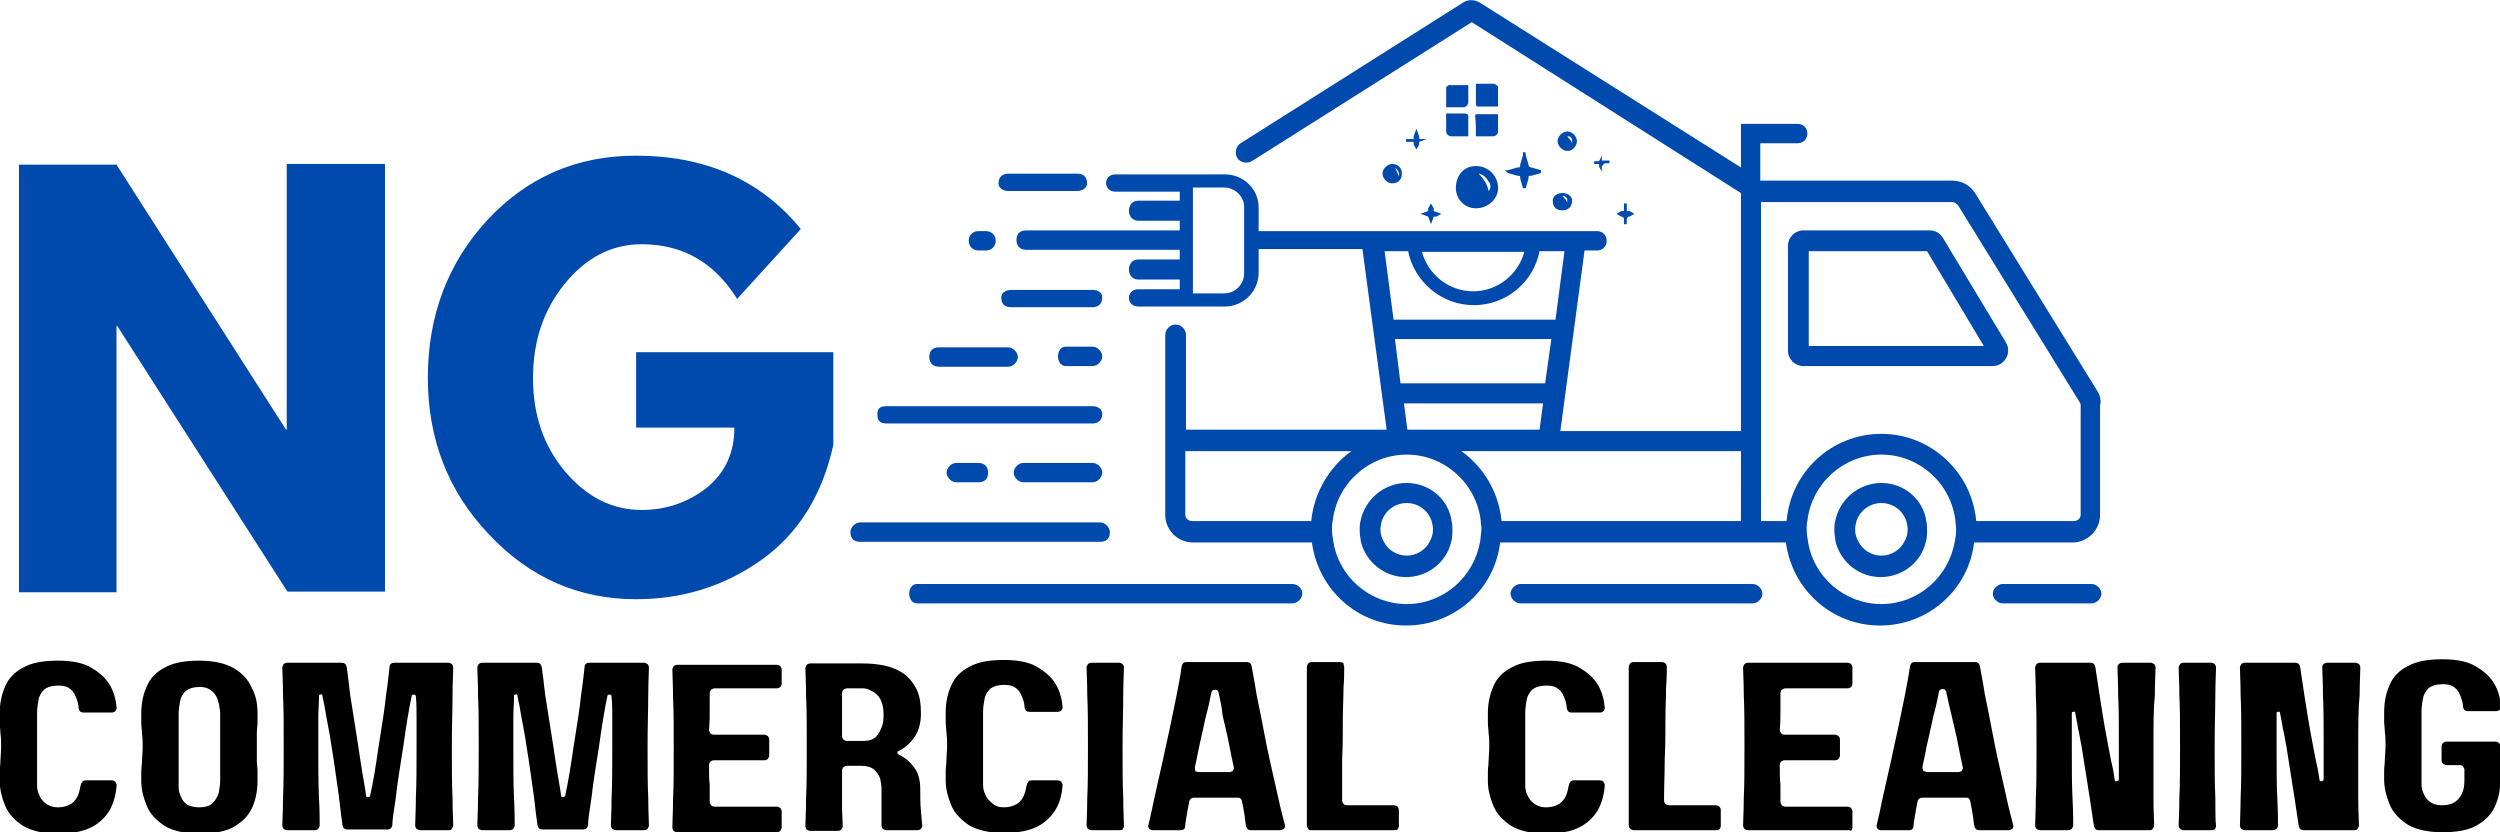
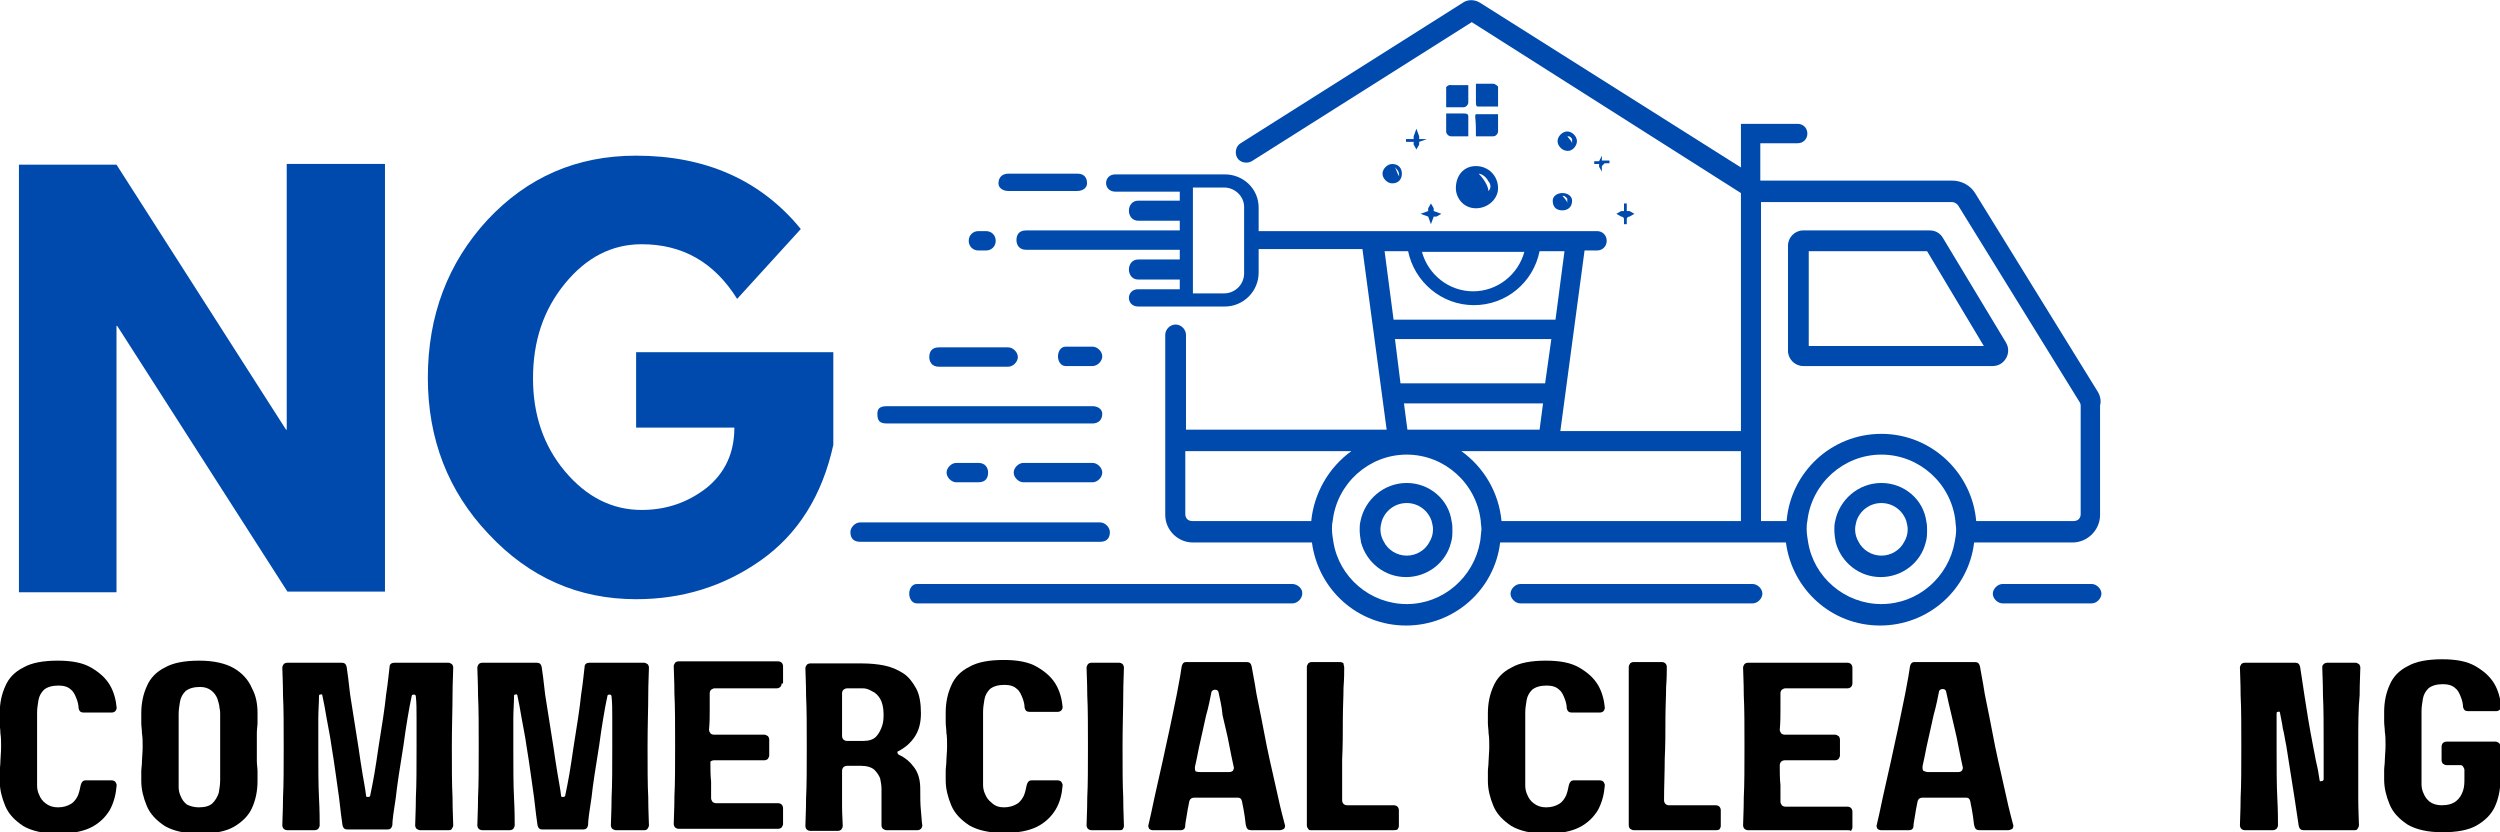
<svg xmlns="http://www.w3.org/2000/svg" version="1.0" id="Layer_1" x="0px" y="0px" viewBox="0 0 361.3 120.3" style="enable-background:new 0 0 361.3 120.3;" xml:space="preserve">
  <style type="text/css">
	.st0{fill:#004AAD;}
	.st1{fill-rule:evenodd;clip-rule:evenodd;fill:#004AAD;}
</style>
  <g>
    <g>
      <g transform="translate(50.637, 164.096)">
        <g>
          <path class="st0" d="M-33.8-116.9v38.4h-14.1v-61.8h14.1L-9.3-102h0.1v-38.4H5v61.8H-9.1l-24.6-38.4H-33.8z" />
        </g>
      </g>
    </g>
    <g>
      <g transform="translate(97.031, 164.096)">
        <g>
          <path class="st0" d="M23.4-113.2v13.4c-1.6,7.3-5.1,12.9-10.5,16.7c-5.4,3.8-11.4,5.6-18,5.6c-8.3,0-15.4-3.1-21.3-9.4      c-5.9-6.2-8.8-13.8-8.8-22.6c0-9,2.9-16.6,8.6-22.8c5.8-6.2,12.9-9.3,21.5-9.3c10,0,18,3.5,23.8,10.6l-9.2,10.1      c-3.3-5.3-7.9-7.9-13.8-7.9c-4.3,0-8,1.9-11.1,5.7c-3.1,3.8-4.6,8.3-4.6,13.7c0,5.2,1.5,9.7,4.6,13.4c3.1,3.7,6.8,5.6,11.1,5.6      c3.6,0,6.7-1.1,9.4-3.2c2.7-2.2,4-5.1,4-8.7H-5.1v-10.9H23.4z" />
        </g>
      </g>
    </g>
    <g>
      <g transform="translate(50.66, 189.978)">
        <g>
          <path d="M-42.3-73.3c0.8,0,1.4-0.2,1.9-0.5c0.5-0.3,0.8-0.8,1-1.2c0.2-0.5,0.3-1,0.4-1.5c0.1-0.4,0.3-0.7,0.7-0.7h3.8      c0.2,0,0.4,0.1,0.5,0.2c0.1,0.2,0.2,0.3,0.2,0.5c-0.1,1.3-0.4,2.5-1,3.6c-0.6,1-1.5,1.9-2.7,2.5c-1.2,0.6-2.8,0.9-4.8,0.9      c-2.1,0-3.8-0.4-5-1.1c-1.2-0.8-2.1-1.7-2.6-2.9c-0.5-1.2-0.8-2.4-0.8-3.6c0-0.5,0-0.9,0-1.4c0-0.4,0.1-0.9,0.1-1.5      c0-0.5,0.1-1.2,0.1-2c0-0.8,0-1.4-0.1-2c0-0.5-0.1-1-0.1-1.5c0-0.4,0-0.9,0-1.4c0-1.5,0.3-2.8,0.8-3.9c0.5-1.2,1.4-2.1,2.6-2.7      c1.2-0.7,2.9-1,5-1c2,0,3.6,0.3,4.8,1c1.2,0.7,2.1,1.5,2.7,2.5c0.6,1,0.9,2.2,1,3.3c0,0.2-0.1,0.4-0.2,0.5      c-0.1,0.1-0.3,0.2-0.5,0.2h-4.1c-0.4,0-0.6-0.2-0.7-0.6c0-0.4-0.1-0.9-0.3-1.4c-0.2-0.5-0.4-1-0.8-1.3c-0.4-0.4-1-0.6-1.8-0.6      c-0.9,0-1.6,0.2-2.1,0.6c-0.4,0.4-0.7,0.9-0.8,1.5c-0.1,0.6-0.2,1.2-0.2,1.8v9.6c0,0.2,0,0.5,0,1c0,0.4,0.1,0.9,0.3,1.3      c0.2,0.5,0.5,0.9,0.9,1.2C-43.6-73.5-43-73.3-42.3-73.3z" />
        </g>
      </g>
    </g>
    <g>
      <g transform="translate(65.918, 189.978)">
        <g>
          <path d="M-28.7-86.9c0,0.5,0,1,0,1.4c0,0.4-0.1,0.9-0.1,1.5c0,0.5,0,1.2,0,2c0,0.8,0,1.4,0,2c0,0.5,0.1,1,0.1,1.5      c0,0.4,0,0.9,0,1.4c0,1.5-0.3,2.8-0.8,3.9c-0.5,1.1-1.4,2-2.6,2.7c-1.2,0.7-2.9,1-5,1c-2.1,0-3.8-0.4-5-1.1      c-1.2-0.8-2.1-1.7-2.6-2.9c-0.5-1.2-0.8-2.4-0.8-3.6c0-0.5,0-0.9,0-1.4c0-0.4,0.1-0.9,0.1-1.5c0-0.5,0.1-1.2,0.1-2      c0-0.8,0-1.4-0.1-2c0-0.5-0.1-1-0.1-1.5c0-0.4,0-0.9,0-1.4c0-1.5,0.3-2.8,0.8-3.9c0.5-1.2,1.4-2.1,2.6-2.7c1.2-0.7,2.9-1,5-1      c2.1,0,3.8,0.4,5,1.1c1.2,0.7,2.1,1.7,2.6,2.9C-28.9-89.4-28.7-88.2-28.7-86.9z M-37.2-73.3c0.9,0,1.6-0.2,2-0.6      c0.4-0.4,0.7-0.9,0.9-1.5c0.1-0.6,0.2-1.2,0.2-1.8v-9.6c0-0.2,0-0.5-0.1-0.9c0-0.4-0.2-0.9-0.3-1.3c-0.2-0.5-0.5-0.9-0.9-1.2      c-0.4-0.3-0.9-0.5-1.6-0.5c-0.9,0-1.6,0.2-2.1,0.6c-0.4,0.4-0.7,0.9-0.8,1.5c-0.1,0.6-0.2,1.2-0.2,1.8v9.6c0,0.2,0,0.5,0,1      c0,0.4,0.1,0.9,0.3,1.3c0.2,0.5,0.5,0.9,0.9,1.2C-38.5-73.5-37.9-73.3-37.2-73.3z" />
        </g>
      </g>
    </g>
    <g>
      <g transform="translate(81.201, 189.978)">
        <g>
          <path d="M-16.4-94.2c0.2,0,0.3,0.1,0.5,0.2c0.1,0.1,0.2,0.3,0.2,0.5c0,0.8-0.1,2.1-0.1,4c0,1.9-0.1,4.4-0.1,7.4      c0,3,0,5.5,0.1,7.4c0,1.9,0.1,3.3,0.1,4c0,0.2-0.1,0.3-0.2,0.5C-16-70-16.2-70-16.4-70h-4.1c-0.2,0-0.3-0.1-0.5-0.2      c-0.1-0.1-0.2-0.3-0.2-0.5c0-0.8,0.1-2.1,0.1-4c0.1-1.9,0.1-4.4,0.1-7.4c0-1.5,0-2.8,0-4c0-1.2,0-2.3-0.1-3.2      c0-0.2-0.1-0.3-0.3-0.3c-0.2,0-0.3,0.1-0.3,0.2c-0.2,0.9-0.4,2-0.6,3.2c-0.2,1.2-0.4,2.5-0.6,4c-0.5,3.1-0.9,5.6-1.1,7.5      c-0.3,1.9-0.5,3.3-0.5,4c-0.1,0.4-0.3,0.6-0.7,0.6H-31c-0.4,0-0.6-0.2-0.7-0.6c-0.1-0.7-0.3-2.1-0.5-4c-0.3-2-0.6-4.5-1.1-7.5      c-0.2-1.5-0.5-2.8-0.7-4c-0.2-1.2-0.4-2.3-0.6-3.2c0-0.2-0.1-0.3-0.3-0.2c-0.2,0-0.2,0.1-0.2,0.3c0,0.9-0.1,2-0.1,3.2      c0,1.2,0,2.5,0,4c0,3,0,5.5,0.1,7.4c0.1,1.9,0.1,3.3,0.1,4c0,0.2-0.1,0.3-0.2,0.5c-0.1,0.1-0.3,0.2-0.5,0.2h-4      c-0.2,0-0.4-0.1-0.5-0.2c-0.1-0.1-0.2-0.3-0.2-0.5c0-0.8,0.1-2.1,0.1-4c0.1-1.9,0.1-4.4,0.1-7.4c0-3,0-5.5-0.1-7.4      c0-1.9-0.1-3.3-0.1-4c0-0.2,0.1-0.3,0.2-0.5c0.1-0.1,0.3-0.2,0.5-0.2h7.9c0.4,0,0.6,0.2,0.7,0.6c0.1,0.7,0.3,2.1,0.5,4      c0.3,1.9,0.7,4.5,1.2,7.6c0.2,1.4,0.4,2.7,0.6,3.9c0.2,1.2,0.4,2.2,0.5,3.1c0,0.2,0.1,0.2,0.3,0.2c0.2,0,0.3-0.1,0.3-0.2      c0.2-0.9,0.4-2,0.6-3.1c0.2-1.2,0.4-2.5,0.6-3.9c0.5-3.1,0.9-5.6,1.1-7.6c0.3-1.9,0.4-3.3,0.5-4c0-0.4,0.3-0.6,0.7-0.6H-16.4z" />
        </g>
      </g>
    </g>
    <g>
      <g transform="translate(102.385, 189.978)">
        <g>
          <path d="M-9.3-94.2c0.2,0,0.3,0.1,0.5,0.2c0.1,0.1,0.2,0.3,0.2,0.5c0,0.8-0.1,2.1-0.1,4c0,1.9-0.1,4.4-0.1,7.4      c0,3,0,5.5,0.1,7.4c0,1.9,0.1,3.3,0.1,4c0,0.2-0.1,0.3-0.2,0.5C-9-70-9.1-70-9.3-70h-4.1c-0.2,0-0.3-0.1-0.5-0.2      c-0.1-0.1-0.2-0.3-0.2-0.5c0-0.8,0.1-2.1,0.1-4c0.1-1.9,0.1-4.4,0.1-7.4c0-1.5,0-2.8,0-4c0-1.2,0-2.3-0.1-3.2      c0-0.2-0.1-0.3-0.3-0.3c-0.2,0-0.3,0.1-0.3,0.2c-0.2,0.9-0.4,2-0.6,3.2c-0.2,1.2-0.4,2.5-0.6,4c-0.5,3.1-0.9,5.6-1.1,7.5      c-0.3,1.9-0.5,3.3-0.5,4c-0.1,0.4-0.3,0.6-0.7,0.6H-24c-0.4,0-0.6-0.2-0.7-0.6c-0.1-0.7-0.3-2.1-0.5-4c-0.3-2-0.6-4.5-1.1-7.5      c-0.2-1.5-0.5-2.8-0.7-4c-0.2-1.2-0.4-2.3-0.6-3.2c0-0.2-0.1-0.3-0.3-0.2c-0.2,0-0.2,0.1-0.2,0.3c0,0.9-0.1,2-0.1,3.2      c0,1.2,0,2.5,0,4c0,3,0,5.5,0.1,7.4c0.1,1.9,0.1,3.3,0.1,4c0,0.2-0.1,0.3-0.2,0.5c-0.1,0.1-0.3,0.2-0.5,0.2h-4      c-0.2,0-0.4-0.1-0.5-0.2c-0.1-0.1-0.2-0.3-0.2-0.5c0-0.8,0.1-2.1,0.1-4c0.1-1.9,0.1-4.4,0.1-7.4c0-3,0-5.5-0.1-7.4      c0-1.9-0.1-3.3-0.1-4c0-0.2,0.1-0.3,0.2-0.5c0.1-0.1,0.3-0.2,0.5-0.2h7.9c0.4,0,0.6,0.2,0.7,0.6c0.1,0.7,0.3,2.1,0.5,4      c0.3,1.9,0.7,4.5,1.2,7.6c0.2,1.4,0.4,2.7,0.6,3.9c0.2,1.2,0.4,2.2,0.5,3.1c0,0.2,0.1,0.2,0.3,0.2c0.2,0,0.3-0.1,0.3-0.2      c0.2-0.9,0.4-2,0.6-3.1c0.2-1.2,0.4-2.5,0.6-3.9c0.5-3.1,0.9-5.6,1.1-7.6c0.3-1.9,0.4-3.3,0.5-4c0-0.4,0.3-0.6,0.7-0.6H-9.3z" />
        </g>
      </g>
    </g>
    <g>
      <g transform="translate(123.568, 189.978)">
        <g>
-           <path d="M-10.6-91.2c0,0.2-0.1,0.4-0.2,0.5c-0.1,0.1-0.3,0.2-0.5,0.2h-9c-0.2,0-0.3,0.1-0.5,0.2c-0.1,0.1-0.2,0.3-0.2,0.5      c0,0.7,0,1.5,0,2.4c0,0.9,0,1.8-0.1,2.9c0,0.2,0.1,0.3,0.2,0.5c0.1,0.1,0.3,0.2,0.5,0.2h7.3c0.2,0,0.3,0.1,0.5,0.2      c0.1,0.1,0.2,0.3,0.2,0.5v2.3c0,0.2-0.1,0.3-0.2,0.5c-0.1,0.1-0.3,0.2-0.5,0.2h-7.3c-0.2,0-0.4,0.1-0.5,0.2      c-0.1,0.1-0.2,0.3-0.2,0.5c0,1,0,2,0.1,2.9c0,0.9,0,1.7,0,2.4c0,0.2,0.1,0.3,0.2,0.5c0.1,0.1,0.3,0.2,0.5,0.2h9      c0.2,0,0.4,0.1,0.5,0.2c0.1,0.1,0.2,0.3,0.2,0.5v2.3c0,0.2-0.1,0.3-0.2,0.5c-0.1,0.1-0.3,0.2-0.5,0.2h-14.4      c-0.2,0-0.4-0.1-0.5-0.2c-0.1-0.1-0.2-0.3-0.2-0.5c0-0.8,0.1-2.1,0.1-4c0.1-1.9,0.1-4.4,0.1-7.4c0-3,0-5.5-0.1-7.4      c0-1.9-0.1-3.3-0.1-4c0-0.2,0.1-0.3,0.2-0.5c0.1-0.1,0.3-0.2,0.5-0.2h14.4c0.2,0,0.4,0.1,0.5,0.2c0.1,0.1,0.2,0.3,0.2,0.5V-91.2      z" />
+           <path d="M-10.6-91.2c0,0.2-0.1,0.4-0.2,0.5c-0.1,0.1-0.3,0.2-0.5,0.2h-9c-0.2,0-0.3,0.1-0.5,0.2c-0.1,0.1-0.2,0.3-0.2,0.5      c0,0.7,0,1.5,0,2.4c0,0.9,0,1.8-0.1,2.9c0,0.2,0.1,0.3,0.2,0.5c0.1,0.1,0.3,0.2,0.5,0.2h7.3c0.2,0,0.3,0.1,0.5,0.2      c0.1,0.1,0.2,0.3,0.2,0.5v2.3c0,0.2-0.1,0.3-0.2,0.5c-0.1,0.1-0.3,0.2-0.5,0.2h-7.3c-0.2,0-0.4,0.1-0.5,0.2      c0,1,0,2,0.1,2.9c0,0.9,0,1.7,0,2.4c0,0.2,0.1,0.3,0.2,0.5c0.1,0.1,0.3,0.2,0.5,0.2h9      c0.2,0,0.4,0.1,0.5,0.2c0.1,0.1,0.2,0.3,0.2,0.5v2.3c0,0.2-0.1,0.3-0.2,0.5c-0.1,0.1-0.3,0.2-0.5,0.2h-14.4      c-0.2,0-0.4-0.1-0.5-0.2c-0.1-0.1-0.2-0.3-0.2-0.5c0-0.8,0.1-2.1,0.1-4c0.1-1.9,0.1-4.4,0.1-7.4c0-3,0-5.5-0.1-7.4      c0-1.9-0.1-3.3-0.1-4c0-0.2,0.1-0.3,0.2-0.5c0.1-0.1,0.3-0.2,0.5-0.2h14.4c0.2,0,0.4,0.1,0.5,0.2c0.1,0.1,0.2,0.3,0.2,0.5V-91.2      z" />
        </g>
      </g>
    </g>
    <g>
      <g transform="translate(137.994, 189.978)">
        <g>
          <path d="M-5.5-70h-4.4c-0.2,0-0.3-0.1-0.5-0.2c-0.1-0.1-0.2-0.3-0.2-0.5V-76c0-0.5-0.1-1-0.2-1.5c-0.2-0.5-0.5-0.9-0.9-1.3      c-0.4-0.3-1-0.5-1.8-0.5h-2.1c-0.2,0-0.4,0.1-0.5,0.2c-0.1,0.1-0.2,0.3-0.2,0.5c0,2,0,3.7,0,5.1c0,1.3,0.1,2.3,0.1,2.9      c0,0.2-0.1,0.3-0.2,0.5c-0.1,0.1-0.3,0.2-0.5,0.2h-4c-0.2,0-0.4-0.1-0.5-0.2c-0.1-0.1-0.2-0.3-0.2-0.5c0-0.8,0.1-2.1,0.1-4      c0.1-1.9,0.1-4.4,0.1-7.4c0-3,0-5.5-0.1-7.4c0-1.9-0.1-3.3-0.1-4c0-0.2,0.1-0.3,0.2-0.5c0.1-0.1,0.3-0.2,0.5-0.2h7.5      c1.1,0,2.2,0.1,3.2,0.3c1,0.2,1.9,0.6,2.7,1.1c0.8,0.5,1.4,1.3,1.9,2.2c0.5,0.9,0.7,2.2,0.7,3.6c0,1.4-0.3,2.5-0.9,3.4      c-0.6,0.9-1.4,1.6-2.4,2.1c-0.1,0-0.1,0.1-0.1,0.2c0,0.1,0.1,0.2,0.2,0.3c0.9,0.4,1.6,1,2.2,1.8c0.6,0.8,0.9,1.8,0.9,3.1      c0,1.2,0,2.3,0.1,3.2c0.1,0.9,0.1,1.6,0.2,2.1c0,0.2-0.1,0.4-0.2,0.5C-5.1-70-5.3-70-5.5-70z M-13.3-90.5h-2.3      c-0.2,0-0.3,0.1-0.5,0.2c-0.1,0.1-0.2,0.3-0.2,0.5c0,0.8,0,1.8,0,2.8c0,1,0,2.2,0,3.4c0,0.2,0.1,0.4,0.2,0.5      c0.1,0.1,0.3,0.2,0.5,0.2h2.4c0.8,0,1.4-0.2,1.8-0.6c0.4-0.4,0.7-1,0.9-1.6c0.2-0.6,0.2-1.2,0.2-1.7c0-0.9-0.2-1.7-0.5-2.2      c-0.3-0.5-0.7-0.9-1.2-1.1C-12.5-90.4-12.9-90.5-13.3-90.5z" />
        </g>
      </g>
    </g>
    <g>
      <g transform="translate(153.173, 189.978)">
        <g>
          <path d="M-8.1-73.3c0.8,0,1.4-0.2,1.9-0.5c0.5-0.3,0.8-0.8,1-1.2c0.2-0.5,0.3-1,0.4-1.5c0.1-0.4,0.3-0.7,0.7-0.7h3.8      c0.2,0,0.4,0.1,0.5,0.2c0.1,0.2,0.2,0.3,0.2,0.5C0.3-75.2,0-74-0.6-73c-0.6,1-1.5,1.9-2.7,2.5c-1.2,0.6-2.8,0.9-4.8,0.9      c-2.1,0-3.8-0.4-5-1.1c-1.2-0.8-2.1-1.7-2.6-2.9c-0.5-1.2-0.8-2.4-0.8-3.6c0-0.5,0-0.9,0-1.4c0-0.4,0.1-0.9,0.1-1.5      c0-0.5,0.1-1.2,0.1-2c0-0.8,0-1.4-0.1-2c0-0.5-0.1-1-0.1-1.5c0-0.4,0-0.9,0-1.4c0-1.5,0.3-2.8,0.8-3.9c0.5-1.2,1.4-2.1,2.6-2.7      c1.2-0.7,2.9-1,5-1c2,0,3.6,0.3,4.8,1c1.2,0.7,2.1,1.5,2.7,2.5c0.6,1,0.9,2.2,1,3.3c0,0.2-0.1,0.4-0.2,0.5      c-0.1,0.1-0.3,0.2-0.5,0.2h-4.1c-0.4,0-0.6-0.2-0.7-0.6c0-0.4-0.1-0.9-0.3-1.4c-0.2-0.5-0.4-1-0.8-1.3c-0.4-0.4-1-0.6-1.8-0.6      c-0.9,0-1.6,0.2-2.1,0.6c-0.4,0.4-0.7,0.9-0.8,1.5c-0.1,0.6-0.2,1.2-0.2,1.8v9.6c0,0.2,0,0.5,0,1c0,0.4,0.1,0.9,0.3,1.3      c0.2,0.5,0.5,0.9,0.9,1.2C-9.4-73.5-8.8-73.3-8.1-73.3z" />
        </g>
      </g>
    </g>
    <g>
      <g transform="translate(168.431, 189.978)">
        <g>
          <path d="M-6-70.6c0,0.2-0.1,0.3-0.2,0.5C-6.3-70-6.5-70-6.7-70h-4c-0.2,0-0.4-0.1-0.5-0.2c-0.1-0.1-0.2-0.3-0.2-0.5      c0-0.8,0.1-2.1,0.1-4c0.1-1.9,0.1-4.4,0.1-7.4c0-3,0-5.5-0.1-7.4c0-1.9-0.1-3.3-0.1-4c0-0.2,0.1-0.3,0.2-0.5      c0.1-0.1,0.3-0.2,0.5-0.2h4c0.2,0,0.4,0.1,0.5,0.2c0.1,0.1,0.2,0.3,0.2,0.5c0,0.8-0.1,2.1-0.1,4c0,1.9-0.1,4.4-0.1,7.4      c0,3,0,5.5,0.1,7.4C-6.1-72.8-6-71.4-6-70.6z" />
        </g>
      </g>
    </g>
    <g>
      <g transform="translate(175.085, 189.978)">
        <g>
          <path d="M5.7-70c-0.4,0-0.6-0.2-0.7-0.6c-0.1-0.3-0.1-0.8-0.2-1.4c-0.1-0.6-0.2-1.3-0.4-2.2c-0.1-0.4-0.3-0.5-0.6-0.5h-6.3      c-0.4,0-0.6,0.2-0.7,0.5c-0.2,0.9-0.3,1.6-0.4,2.2c-0.1,0.6-0.2,1.1-0.2,1.4c0,0.4-0.3,0.6-0.6,0.6h-4.1c-0.2,0-0.4-0.1-0.5-0.2      c-0.1-0.2-0.2-0.4-0.1-0.6c0.2-0.8,0.5-2.2,0.9-4.1c0.4-1.9,1-4.3,1.6-7.2c0.7-3.1,1.2-5.7,1.6-7.6c0.4-2,0.6-3.3,0.7-4      c0.1-0.4,0.3-0.6,0.6-0.6h8.8c0.4,0,0.6,0.2,0.7,0.6c0.1,0.7,0.4,2,0.7,4c0.4,1.9,0.9,4.5,1.5,7.6c0.6,2.9,1.2,5.3,1.6,7.2      c0.4,1.9,0.8,3.3,1,4.1c0.1,0.2,0,0.4-0.1,0.6C10.1-70,10-70,9.8-70H5.7z M-1.6-78.4h4.2c0.2,0,0.4-0.1,0.5-0.2      c0.1-0.2,0.2-0.4,0.1-0.6c-0.1-0.5-0.2-0.9-0.3-1.4c-0.1-0.5-0.2-1-0.3-1.5c-0.3-1.7-0.7-3.1-1-4.5C1.5-87.9,1.2-89,1-90      c-0.1-0.2-0.2-0.3-0.5-0.3c-0.2,0-0.4,0.1-0.5,0.3c-0.2,1-0.4,2.1-0.8,3.5c-0.3,1.3-0.6,2.8-1,4.5c-0.1,0.5-0.2,1-0.3,1.5      c-0.1,0.5-0.2,1-0.3,1.4c0,0.2,0,0.4,0.1,0.6C-2-78.4-1.8-78.4-1.6-78.4z" />
        </g>
      </g>
    </g>
    <g>
      <g transform="translate(192.266, 189.978)">
        <g>
          <path d="M1.7-74.3c0,0.2,0.1,0.4,0.2,0.5c0.1,0.1,0.3,0.2,0.5,0.2h6.8c0.2,0,0.4,0.1,0.5,0.2c0.1,0.1,0.2,0.3,0.2,0.5v2.3      c0,0.2-0.1,0.3-0.2,0.5C9.5-70,9.3-70,9.1-70H-2.8C-3-70-3.1-70-3.2-70.2c-0.1-0.1-0.2-0.3-0.2-0.5v-22.9c0-0.2,0.1-0.3,0.2-0.5      c0.1-0.1,0.3-0.2,0.5-0.2h4.1c0.2,0,0.4,0.1,0.5,0.2C1.9-93.9,2-93.7,2-93.5c0,0.6,0,1.6-0.1,2.9c0,1.3-0.1,2.9-0.1,4.7      c0,1.8,0,3.7-0.1,5.7C1.7-78.3,1.7-76.3,1.7-74.3z" />
        </g>
      </g>
    </g>
    <g>
      <g transform="translate(211.929, 189.978)">
        <g>
          <path d="M11.5-73.3c0.8,0,1.4-0.2,1.9-0.5c0.5-0.3,0.8-0.8,1-1.2c0.2-0.5,0.3-1,0.4-1.5c0.1-0.4,0.3-0.7,0.7-0.7h3.8      c0.2,0,0.4,0.1,0.5,0.2c0.1,0.2,0.2,0.3,0.2,0.5c-0.1,1.3-0.4,2.5-1,3.6c-0.6,1-1.5,1.9-2.7,2.5c-1.2,0.6-2.8,0.9-4.8,0.9      c-2.1,0-3.8-0.4-5-1.1c-1.2-0.8-2.1-1.7-2.6-2.9c-0.5-1.2-0.8-2.4-0.8-3.6c0-0.5,0-0.9,0-1.4c0-0.4,0.1-0.9,0.1-1.5      c0-0.5,0.1-1.2,0.1-2c0-0.8,0-1.4-0.1-2c0-0.5-0.1-1-0.1-1.5c0-0.4,0-0.9,0-1.4c0-1.5,0.3-2.8,0.8-3.9c0.5-1.2,1.4-2.1,2.6-2.7      c1.2-0.7,2.9-1,5-1c2,0,3.6,0.3,4.8,1c1.2,0.7,2.1,1.5,2.7,2.5c0.6,1,0.9,2.2,1,3.3c0,0.2-0.1,0.4-0.2,0.5      c-0.1,0.1-0.3,0.2-0.5,0.2h-4.1c-0.4,0-0.6-0.2-0.7-0.6c0-0.4-0.1-0.9-0.3-1.4c-0.2-0.5-0.4-1-0.8-1.3c-0.4-0.4-1-0.6-1.8-0.6      c-0.9,0-1.6,0.2-2.1,0.6c-0.4,0.4-0.7,0.9-0.8,1.5c-0.1,0.6-0.2,1.2-0.2,1.8v9.6c0,0.2,0,0.5,0,1c0,0.4,0.1,0.9,0.3,1.3      c0.2,0.5,0.5,0.9,0.9,1.2C10.2-73.5,10.8-73.3,11.5-73.3z" />
        </g>
      </g>
    </g>
    <g>
      <g transform="translate(227.187, 189.978)">
        <g>
          <path d="M13.3-74.3c0,0.2,0.1,0.4,0.2,0.5c0.1,0.1,0.3,0.2,0.5,0.2h6.8c0.2,0,0.4,0.1,0.5,0.2c0.1,0.1,0.2,0.3,0.2,0.5v2.3      c0,0.2-0.1,0.3-0.2,0.5C21.1-70,21-70,20.8-70H8.9c-0.2,0-0.3-0.1-0.5-0.2c-0.1-0.1-0.2-0.3-0.2-0.5v-22.9      c0-0.2,0.1-0.3,0.2-0.5c0.1-0.1,0.3-0.2,0.5-0.2h4.1c0.2,0,0.4,0.1,0.5,0.2c0.1,0.1,0.2,0.3,0.2,0.5c0,0.6,0,1.6-0.1,2.9      c0,1.3-0.1,2.9-0.1,4.7c0,1.8,0,3.7-0.1,5.7C13.4-78.3,13.3-76.3,13.3-74.3z" />
        </g>
      </g>
    </g>
    <g>
      <g transform="translate(239.611, 189.978)">
        <g>
          <path d="M28.1-91.2c0,0.2-0.1,0.4-0.2,0.5c-0.1,0.1-0.3,0.2-0.5,0.2h-9c-0.2,0-0.3,0.1-0.5,0.2c-0.1,0.1-0.2,0.3-0.2,0.5      c0,0.7,0,1.5,0,2.4c0,0.9,0,1.8-0.1,2.9c0,0.2,0.1,0.3,0.2,0.5c0.1,0.1,0.3,0.2,0.5,0.2h7.3c0.2,0,0.3,0.1,0.5,0.2      c0.1,0.1,0.2,0.3,0.2,0.5v2.3c0,0.2-0.1,0.3-0.2,0.5c-0.1,0.1-0.3,0.2-0.5,0.2h-7.3c-0.2,0-0.4,0.1-0.5,0.2      c-0.1,0.1-0.2,0.3-0.2,0.5c0,1,0,2,0.1,2.9c0,0.9,0,1.7,0,2.4c0,0.2,0.1,0.3,0.2,0.5c0.1,0.1,0.3,0.2,0.5,0.2h9      c0.2,0,0.4,0.1,0.5,0.2c0.1,0.1,0.2,0.3,0.2,0.5v2.3c0,0.2-0.1,0.3-0.2,0.5C27.7-70,27.6-70,27.4-70H13c-0.2,0-0.4-0.1-0.5-0.2      c-0.1-0.1-0.2-0.3-0.2-0.5c0-0.8,0.1-2.1,0.1-4c0.1-1.9,0.1-4.4,0.1-7.4c0-3,0-5.5-0.1-7.4c0-1.9-0.1-3.3-0.1-4      c0-0.2,0.1-0.3,0.2-0.5c0.1-0.1,0.3-0.2,0.5-0.2h14.4c0.2,0,0.4,0.1,0.5,0.2c0.1,0.1,0.2,0.3,0.2,0.5V-91.2z" />
        </g>
      </g>
    </g>
    <g>
      <g transform="translate(254.037, 189.978)">
        <g>
          <path d="M32-70c-0.4,0-0.6-0.2-0.7-0.6c-0.1-0.3-0.1-0.8-0.2-1.4c-0.1-0.6-0.2-1.3-0.4-2.2c-0.1-0.4-0.3-0.5-0.6-0.5h-6.3      c-0.4,0-0.6,0.2-0.7,0.5c-0.2,0.9-0.3,1.6-0.4,2.2c-0.1,0.6-0.2,1.1-0.2,1.4c0,0.4-0.3,0.6-0.6,0.6h-4.1c-0.2,0-0.4-0.1-0.5-0.2      c-0.1-0.2-0.2-0.4-0.1-0.6c0.2-0.8,0.5-2.2,0.9-4.1c0.4-1.9,1-4.3,1.6-7.2c0.7-3.1,1.2-5.7,1.6-7.6c0.4-2,0.6-3.3,0.7-4      c0.1-0.4,0.3-0.6,0.6-0.6h8.8c0.4,0,0.6,0.2,0.7,0.6c0.1,0.7,0.4,2,0.7,4c0.4,1.9,0.9,4.5,1.5,7.6c0.6,2.9,1.2,5.3,1.6,7.2      c0.4,1.9,0.8,3.3,1,4.1c0.1,0.2,0,0.4-0.1,0.6C36.4-70,36.3-70,36.1-70H32z M24.7-78.4H29c0.2,0,0.4-0.1,0.5-0.2      c0.1-0.2,0.2-0.4,0.1-0.6c-0.1-0.5-0.2-0.9-0.3-1.4c-0.1-0.5-0.2-1-0.3-1.5c-0.3-1.7-0.7-3.1-1-4.5c-0.3-1.3-0.6-2.5-0.8-3.5      c-0.1-0.2-0.2-0.3-0.5-0.3c-0.2,0-0.4,0.1-0.5,0.3c-0.2,1-0.4,2.1-0.8,3.5c-0.3,1.3-0.6,2.8-1,4.5c-0.1,0.5-0.2,1-0.3,1.5      c-0.1,0.5-0.2,1-0.3,1.4c0,0.2,0,0.4,0.1,0.6C24.3-78.4,24.5-78.4,24.7-78.4z" />
        </g>
      </g>
    </g>
    <g>
      <g transform="translate(271.218, 189.978)">
        <g>
-           <path d="M40-82.1c0,3,0,5.5,0,7.4c0,1.9,0.1,3.3,0.1,4c0,0.2-0.1,0.3-0.2,0.5C39.8-70,39.6-70,39.4-70h-7.3      c-0.4,0-0.6-0.2-0.7-0.6c-0.1-0.7-0.3-2-0.6-4c-0.3-1.9-0.7-4.5-1.2-7.6c-0.2-0.9-0.3-1.8-0.5-2.5c-0.1-0.8-0.3-1.6-0.4-2.2      c0-0.2-0.1-0.3-0.3-0.2c-0.2,0-0.2,0.1-0.2,0.3c0,0.7,0,1.4,0,2.2c0,0.8,0,1.6,0,2.5c0,3,0,5.5,0.1,7.4c0.1,1.9,0.1,3.3,0.1,4      c0,0.2-0.1,0.3-0.2,0.5C27.9-70,27.8-70,27.6-70h-4c-0.2,0-0.4-0.1-0.5-0.2c-0.1-0.1-0.2-0.3-0.2-0.5c0-0.8,0.1-2.1,0.1-4      c0.1-1.9,0.1-4.4,0.1-7.4c0-3,0-5.5-0.1-7.4c0-1.9-0.1-3.3-0.1-4c0-0.2,0.1-0.3,0.2-0.5c0.1-0.1,0.3-0.2,0.5-0.2h7.3      c0.4,0,0.6,0.2,0.7,0.6c0.1,0.7,0.3,2,0.6,4c0.3,2,0.7,4.5,1.3,7.6c0.2,0.9,0.3,1.7,0.5,2.5c0.2,0.8,0.3,1.6,0.4,2.2      c0,0.2,0.1,0.3,0.3,0.2c0.2,0,0.3-0.1,0.3-0.3c0-0.7,0-1.4,0-2.2c0-0.8,0-1.6,0-2.5c0-3,0-5.5-0.1-7.4c0-1.9-0.1-3.3-0.1-4      c0-0.2,0-0.3,0.2-0.5c0.1-0.1,0.3-0.2,0.5-0.2h4.1c0.2,0,0.3,0.1,0.5,0.2c0.1,0.1,0.2,0.3,0.2,0.5c0,0.8-0.1,2.1-0.1,4      C40-87.6,40-85.1,40-82.1z" />
-         </g>
+           </g>
      </g>
    </g>
    <g>
      <g transform="translate(286.761, 189.978)">
        <g>
-           <path d="M33.5-70.6c0,0.2-0.1,0.3-0.2,0.5C33.1-70,33-70,32.8-70h-4c-0.2,0-0.4-0.1-0.5-0.2c-0.1-0.1-0.2-0.3-0.2-0.5      c0-0.8,0.1-2.1,0.1-4c0.1-1.9,0.1-4.4,0.1-7.4c0-3,0-5.5-0.1-7.4c0-1.9-0.1-3.3-0.1-4c0-0.2,0.1-0.3,0.2-0.5      c0.1-0.1,0.3-0.2,0.5-0.2h4c0.2,0,0.4,0.1,0.5,0.2c0.1,0.1,0.2,0.3,0.2,0.5c0,0.8-0.1,2.1-0.1,4c0,1.9-0.1,4.4-0.1,7.4      c0,3,0,5.5,0.1,7.4C33.4-72.8,33.4-71.4,33.5-70.6z" />
-         </g>
+           </g>
      </g>
    </g>
    <g>
      <g transform="translate(293.415, 189.978)">
        <g>
          <path d="M47.4-82.1c0,3,0,5.5,0,7.4c0,1.9,0.1,3.3,0.1,4c0,0.2-0.1,0.3-0.2,0.5C47.2-70,47-70,46.8-70h-7.3      c-0.4,0-0.6-0.2-0.7-0.6c-0.1-0.7-0.3-2-0.6-4c-0.3-1.9-0.7-4.5-1.2-7.6c-0.2-0.9-0.3-1.8-0.5-2.5c-0.1-0.8-0.3-1.6-0.4-2.2      c0-0.2-0.1-0.3-0.3-0.2c-0.2,0-0.2,0.1-0.2,0.3c0,0.7,0,1.4,0,2.2c0,0.8,0,1.6,0,2.5c0,3,0,5.5,0.1,7.4c0.1,1.9,0.1,3.3,0.1,4      c0,0.2-0.1,0.3-0.2,0.5C35.3-70,35.2-70,35-70h-4c-0.2,0-0.4-0.1-0.5-0.2c-0.1-0.1-0.2-0.3-0.2-0.5c0-0.8,0.1-2.1,0.1-4      c0.1-1.9,0.1-4.4,0.1-7.4c0-3,0-5.5-0.1-7.4c0-1.9-0.1-3.3-0.1-4c0-0.2,0.1-0.3,0.2-0.5c0.1-0.1,0.3-0.2,0.5-0.2h7.3      c0.4,0,0.6,0.2,0.7,0.6c0.1,0.7,0.3,2,0.6,4c0.3,2,0.7,4.5,1.3,7.6c0.2,0.9,0.3,1.7,0.5,2.5c0.2,0.8,0.3,1.6,0.4,2.2      c0,0.2,0.1,0.3,0.3,0.2c0.2,0,0.3-0.1,0.3-0.3c0-0.7,0-1.4,0-2.2c0-0.8,0-1.6,0-2.5c0-3,0-5.5-0.1-7.4c0-1.9-0.1-3.3-0.1-4      c0-0.2,0-0.3,0.2-0.5c0.1-0.1,0.3-0.2,0.5-0.2h4.1c0.2,0,0.3,0.1,0.5,0.2c0.1,0.1,0.2,0.3,0.2,0.5c0,0.8-0.1,2.1-0.1,4      C47.4-87.6,47.4-85.1,47.4-82.1z" />
        </g>
      </g>
    </g>
    <g>
      <g transform="translate(308.958, 189.978)">
        <g>
          <path d="M43.9-82.1c0-0.2,0.1-0.4,0.2-0.5c0.1-0.1,0.3-0.2,0.5-0.2h7.1c0.2,0,0.3,0.1,0.5,0.2c0.1,0.1,0.2,0.3,0.2,0.5v4.8      c0,1.5-0.3,2.8-0.8,3.9c-0.5,1.1-1.4,2-2.6,2.7c-1.2,0.7-2.9,1-5,1c-2.1,0-3.8-0.4-5-1.1c-1.2-0.8-2.1-1.7-2.6-2.9      c-0.5-1.2-0.8-2.4-0.8-3.6c0-0.5,0-0.9,0-1.4c0-0.4,0.1-0.9,0.1-1.5c0-0.5,0.1-1.2,0.1-2c0-0.8,0-1.4-0.1-2c0-0.5-0.1-1-0.1-1.5      c0-0.4,0-0.9,0-1.4c0-1.5,0.3-2.8,0.8-3.9c0.5-1.2,1.4-2.1,2.6-2.7c1.2-0.7,2.9-1,5-1c2,0,3.6,0.3,4.8,1      c1.2,0.7,2.1,1.5,2.7,2.5c0.6,1,0.9,2.2,1,3.3c0,0.2-0.1,0.4-0.2,0.5c-0.1,0.1-0.3,0.2-0.5,0.2h-4.1c-0.4,0-0.6-0.2-0.7-0.6      c0-0.4-0.1-0.9-0.3-1.4c-0.2-0.5-0.4-1-0.8-1.3c-0.4-0.4-1-0.6-1.8-0.6c-0.9,0-1.6,0.2-2.1,0.6c-0.4,0.4-0.7,0.9-0.8,1.5      c-0.1,0.6-0.2,1.2-0.2,1.8v9.6c0,0.2,0,0.5,0,1c0,0.4,0.1,0.9,0.3,1.3c0.2,0.5,0.5,0.9,0.9,1.2c0.4,0.3,1,0.5,1.7,0.5      c0.9,0,1.6-0.2,2.1-0.6c0.5-0.4,0.8-0.9,1-1.5c0.2-0.6,0.2-1.2,0.2-1.8c0-0.4,0-0.8,0-1.2c0-0.2-0.1-0.3-0.2-0.5      s-0.3-0.2-0.5-0.2h-1.9c-0.2,0-0.3-0.1-0.5-0.2c-0.1-0.1-0.2-0.3-0.2-0.5V-82.1z" />
        </g>
      </g>
    </g>
    <g>
      <path class="st1" d="M186.8,84.4h-54.3c-0.7,0-1.1,0.7-1.1,1.4c0,0.7,0.4,1.4,1.1,1.4h54.3c0.7,0,1.4-0.7,1.4-1.4    C188.3,85.1,187.5,84.4,186.8,84.4z" />
      <path class="st1" d="M253.3,84.4h-33.6c-0.7,0-1.4,0.7-1.4,1.4c0,0.7,0.7,1.4,1.4,1.4h33.6c0.7,0,1.4-0.7,1.4-1.4    C254.7,85.1,254,84.4,253.3,84.4z" />
      <path class="st1" d="M302.3,84.4h-12.9c-0.7,0-1.4,0.7-1.4,1.4c0,0.7,0.7,1.4,1.4,1.4h12.9c0.7,0,1.4-0.7,1.4-1.4    C303.7,85.1,303,84.4,302.3,84.4z" />
      <path class="st1" d="M213.6,15.4c1.1,0,1.8,0,2.9,0v-2.9c0,0-0.4-0.4-0.7-0.4h-2.5v2.5C213.3,15.1,213.3,15.4,213.6,15.4z" />
      <path class="st1" d="M213.3,19.7h2.5c0.4,0,0.7-0.4,0.7-0.7v-2.5h-2.9c-0.4,0-0.4,0-0.4,0.4C213.3,17.9,213.3,18.6,213.3,19.7z" />
      <path class="st1" d="M209,19c0,0.4,0.4,0.7,0.7,0.7h2.5v-2.9c0-0.4-0.4-0.4-0.7-0.4c-0.7,0-1.8,0-2.5,0V19z" />
      <path class="st1" d="M209,12.6v2.9h2.5c0.4,0,0.7-0.4,0.7-0.7c0-0.7,0-1.8,0-2.5h-2.5C209.3,12.2,209,12.6,209,12.6z" />
      <path class="st1" d="M145.7,27.6h10c0.7,0,1.4-0.4,1.4-1.1c0-1.1-0.7-1.4-1.4-1.4h-10c-0.7,0-1.4,0.4-1.4,1.4    C144.3,27.2,145,27.6,145.7,27.6z" />
-       <path class="st1" d="M157.9,41.9h-11.8c-0.7,0-1.4,0.4-1.4,1.1c0,1.1,0.7,1.4,1.4,1.4h11.8c0.7,0,1.4-0.4,1.4-1.4    C159.3,42.2,158.6,41.9,157.9,41.9z" />
      <path class="st1" d="M135.7,53h10c0.7,0,1.4-0.7,1.4-1.4c0-0.7-0.7-1.4-1.4-1.4h-10c-1.1,0-1.4,0.7-1.4,1.4    C134.3,52.2,134.6,53,135.7,53z" />
      <path class="st1" d="M157.9,66.9h-10c-0.7,0-1.4,0.7-1.4,1.4c0,0.7,0.7,1.4,1.4,1.4h10c0.7,0,1.4-0.7,1.4-1.4    C159.3,67.6,158.6,66.9,157.9,66.9z" />
      <path class="st1" d="M157.9,50.1h-3.9c-0.7,0-1.1,0.7-1.1,1.4c0,0.7,0.4,1.4,1.1,1.4h3.9c0.7,0,1.4-0.7,1.4-1.4    C159.3,50.8,158.6,50.1,157.9,50.1z" />
      <path class="st1" d="M128.2,61.2h15.7h1.1h12.9c0.7,0,1.4-0.4,1.4-1.4c0-0.7-0.7-1.1-1.4-1.1H145h-1.1h-15.7    c-1.1,0-1.4,0.4-1.4,1.1C126.8,60.8,127.1,61.2,128.2,61.2z" />
      <path class="st1" d="M138.2,66.9c-0.7,0-1.4,0.7-1.4,1.4c0,0.7,0.7,1.4,1.4,1.4h3.2c1.1,0,1.4-0.7,1.4-1.4c0-0.7-0.4-1.4-1.4-1.4    H138.2z" />
      <path class="st1" d="M160.4,76.9c0-0.7-0.7-1.4-1.4-1.4h-34.7c-0.7,0-1.4,0.7-1.4,1.4c0,1.1,0.7,1.4,1.4,1.4h34.7    C159.7,78.3,160.4,78,160.4,76.9z" />
      <path class="st1" d="M210.4,27.2c0,1.4,1.1,2.9,2.9,2.9c1.8,0,3.2-1.4,3.2-2.9c0-1.8-1.4-3.2-3.2-3.2    C211.5,24,210.4,25.4,210.4,27.2z M215.1,26.2c0.4,0.4,0.4,1.1,0,1.4c0-0.7-0.7-1.8-1.4-2.5C214,25.1,214.7,25.4,215.1,26.2z" />
      <path class="st1" d="M224.4,29c0,1.1,0.7,1.4,1.4,1.4c0.7,0,1.4-0.4,1.4-1.4c0-0.7-0.7-1.1-1.4-1.1    C225.1,27.9,224.4,28.3,224.4,29z M226.5,28.7c0,0.4,0,0.7,0,0.7c0-0.4-0.4-0.7-0.7-1.1C226.1,28.3,226.1,28.3,226.5,28.7z" />
      <path class="st1" d="M227.9,20.4c0-0.7-0.7-1.4-1.4-1.4c-0.7,0-1.4,0.7-1.4,1.4c0,0.7,0.7,1.4,1.4,1.4    C227.2,21.9,227.9,21.1,227.9,20.4z M227.2,20.1c0,0.4,0,0.4,0,0.7c0-0.4-0.4-0.7-0.7-1.1C226.9,19.7,226.9,19.7,227.2,20.1z" />
-       <path class="st1" d="M219.7,25.8l0.4,1.4c0.4,0,0.4,0,0.4,0l0.4-1.4c0-0.4,0-0.4,0.4-0.4l1.4-0.4v-0.4l-1.4-0.4    c-0.4,0-0.4-0.4-0.4-0.4l-0.4-1.4c0-0.4,0-0.4-0.4-0.4c0,0,0,0,0,0.4l-0.4,1.4c0,0.4,0,0.4-0.4,0.4l-1.4,0.4h-0.4l0.4,0.4l1.4,0.4    C219.7,25.4,219.7,25.4,219.7,25.8z" />
      <path class="st1" d="M206.8,29.4l-0.4,0.7c0,0.4,0,0.4,0,0.4l-1.1,0.4l1.1,0.4l0.4,1.1l0.4-1.1c0,0,0,0,0.4,0l0.7-0.4l-1.1-0.4    c0,0,0,0,0-0.4L206.8,29.4z" />
      <path class="st1" d="M204.7,18.6l-0.4,1.1c0,0,0,0,0,0.4h-1.1c0,0,0,0,0,0.4h1.1c0,0,0,0,0,0.4l0.4,0.7l0.4-0.7c0-0.4,0-0.4,0-0.4    l1.1-0.4h-1.1c0-0.4,0-0.4,0-0.4L204.7,18.6z" />
      <path class="st1" d="M234.7,29.4v1.1h-0.4l-0.7,0.4l0.7,0.4c0,0,0.4,0,0.4,0.4v0.7c0,0,0,0,0.4,0v-0.7c0-0.4,0.4-0.4,0.4-0.4    l0.7-0.4l-0.7-0.4h-0.4v-1.1C235.1,29.4,235.1,29.4,234.7,29.4z" />
      <path class="st1" d="M202.6,25.1c0-0.7-0.4-1.4-1.4-1.4c-0.7,0-1.4,0.7-1.4,1.4s0.7,1.4,1.4,1.4C202.2,26.5,202.6,25.8,202.6,25.1    z M201.8,24.4c0.4,0.4,0.4,0.7,0.4,1.1c-0.4-0.7-0.4-1.1-0.7-1.4L201.8,24.4z" />
      <path class="st1" d="M231.1,23.3h-0.7v0.4h0.7c0,0,0,0,0,0.4l0.4,0.7V24c0.4-0.4,0.4-0.4,0.4-0.4h0.7c0-0.4,0-0.4,0-0.4h-0.7h-0.4    v-0.7L231.1,23.3z" />
      <path class="st1" d="M280.8,34.4c-0.4-0.7-1.1-1.1-1.9-1.1h-18.3c-1.2,0-2.2,1-2.2,2.2v15.2c0,1.2,1,2.2,2.2,2.2H288    c1.7,0,2.8-1.9,1.9-3.4L280.8,34.4z M261.4,50V36.3h17.1l8.2,13.7H261.4z" />
      <path class="st1" d="M203.3,69.8c-3.3,0-6.1,2.4-6.7,5.6c-0.1,0.4-0.1,0.8-0.1,1.2c0,0.6,0.1,1.2,0.2,1.8c0.8,2.9,3.4,5,6.5,5    s5.8-2.1,6.5-5c0.2-0.6,0.2-1.2,0.2-1.8c0-0.4,0-0.8-0.1-1.2C209.4,72.2,206.6,69.8,203.3,69.8z M206.6,78.3c-0.6,1.2-1.9,2-3.3,2    c-1.4,0-2.7-0.8-3.3-2c-0.3-0.5-0.5-1.1-0.5-1.8c0-0.4,0.1-0.8,0.2-1.2c0.5-1.5,1.9-2.6,3.6-2.6c1.7,0,3.1,1.1,3.6,2.6    c0.1,0.4,0.2,0.8,0.2,1.2C207.1,77.2,206.9,77.8,206.6,78.3z" />
      <path class="st1" d="M271.9,69.8c-3.3,0-6.1,2.4-6.7,5.6c-0.1,0.4-0.1,0.8-0.1,1.2c0,0.6,0.1,1.2,0.2,1.8c0.8,2.9,3.4,5,6.5,5    c3.1,0,5.8-2.1,6.5-5c0.2-0.6,0.2-1.2,0.2-1.8c0-0.4,0-0.8-0.1-1.2C278,72.2,275.2,69.8,271.9,69.8z M275.2,78.3    c-0.6,1.2-1.9,2-3.3,2c-1.4,0-2.7-0.8-3.3-2c-0.3-0.5-0.5-1.1-0.5-1.8c0-0.4,0.1-0.8,0.2-1.2c0.5-1.5,1.9-2.6,3.6-2.6    c1.7,0,3.1,1.1,3.6,2.6c0.1,0.4,0.2,0.8,0.2,1.2C275.7,77.2,275.5,77.8,275.2,78.3z" />
      <path class="st1" d="M303.1,56.5L285.5,28c-0.7-1.2-2-1.9-3.4-1.9h-27.7v-5.4h2.9h2.5h0c0.8,0,1.4-0.6,1.4-1.4v0    c0-0.8-0.6-1.4-1.4-1.4h0h-2.5h-5h-0.7v0.7v5.6L213.9,0.4c-0.8-0.5-1.8-0.5-2.5,0l-32.1,20.3c-0.7,0.4-0.9,1.4-0.5,2.1    c0.4,0.7,1.4,0.9,2.1,0.5l31.8-20.1l38.9,24.7v34.4h-26.1l3.5-26.1h1.8c0.8,0,1.4-0.6,1.4-1.4c0-0.8-0.6-1.4-1.4-1.4h-1.4h-32.9    h-14.6v-3.4c0-2.7-2.2-4.8-4.9-4.8h-6.4h-0.1h-9.3c-1.8,0-1.8,2.5,0,2.5h9.3V29h-6c-1.8,0-1.8,2.9,0,2.9h6v1.4h-22.2    c-1.1,0-1.4,0.7-1.4,1.4c0,0.7,0.4,1.4,1.4,1.4h22.2v1.4h-6c-1.8,0-1.8,2.9,0,2.9h6v1.4h-6c-1.8,0-1.8,2.5,0,2.5h6.1v0h6.4    c2.7,0,4.9-2.2,4.9-4.9v-3.4h15l3.5,26.1h-29V48.4c0-0.8-0.7-1.5-1.5-1.5s-1.5,0.7-1.5,1.5v13.9v3v9.1c0,2.2,1.8,4,4,4h17.2    c0.9,6.8,6.6,12,13.6,12s12.8-5.2,13.6-12h34.6h3h3.7c0.9,6.8,6.6,12,13.6,12s12.8-5.2,13.6-12h14.2c2.2,0,4-1.8,4-4V58.6    C303.7,57.9,303.5,57.1,303.1,56.5z M179.8,39.5c0,1.6-1.3,2.9-2.9,2.9h-4.5V27.1h4.5c1.6,0,2.9,1.3,2.9,2.8V39.5z M201.6,49h22.6    l-0.9,6.4h-20.9L201.6,49z M223,58.3l-0.5,3.8h-19.1l-0.5-3.8H223z M203.5,36.3c0.9,4.4,4.8,7.8,9.5,7.8s8.6-3.3,9.5-7.8h3.6    l-1.3,9.9h-23.4l-1.3-9.9H203.5z M220.3,36.4c-0.9,3.3-3.9,5.7-7.4,5.7c-3.5,0-6.5-2.4-7.4-5.7H220.3z M189.5,75.3h-17.2    c-0.6,0-1-0.4-1-1v-9.1v0h24C192.1,67.5,189.9,71.2,189.5,75.3z M213.9,78.3c-0.9,5.1-5.3,9-10.6,9c-5.3,0-9.8-3.9-10.6-9    c-0.1-0.6-0.2-1.2-0.2-1.8c0-0.4,0-0.8,0.1-1.2c0.6-5.4,5.2-9.6,10.7-9.6c5.5,0,10.1,4.2,10.7,9.6c0,0.4,0.1,0.8,0.1,1.2    C214,77.2,214,77.8,213.9,78.3z M251.5,75.3H217c-0.4-4.2-2.6-7.8-5.8-10.1h40.4V75.3z M282.5,78.3c-0.9,5.1-5.3,9-10.6,9    c-5.3,0-9.8-3.9-10.6-9c-0.1-0.6-0.2-1.2-0.2-1.8c0-0.4,0-0.8,0.1-1.2c0.6-5.4,5.2-9.6,10.7-9.6c5.5,0,10.1,4.2,10.7,9.6    c0,0.4,0.1,0.8,0.1,1.2C282.7,77.2,282.6,77.8,282.5,78.3z M300.7,74.3c0,0.6-0.4,1-1,1h-14.1c-0.6-7-6.5-12.6-13.7-12.6    c-7.2,0-13.1,5.5-13.7,12.6h-3.7V62.3V29.2h27.6c0.3,0,0.7,0.2,0.9,0.5l17.6,28.5c0.1,0.2,0.1,0.3,0.1,0.5V74.3z" />
      <path class="st1" d="M141.4,36.2h1.1c0.8,0,1.4-0.6,1.4-1.4s-0.6-1.4-1.4-1.4h-1.1c-0.8,0-1.4,0.6-1.4,1.4S140.6,36.2,141.4,36.2z    " />
    </g>
  </g>
</svg>